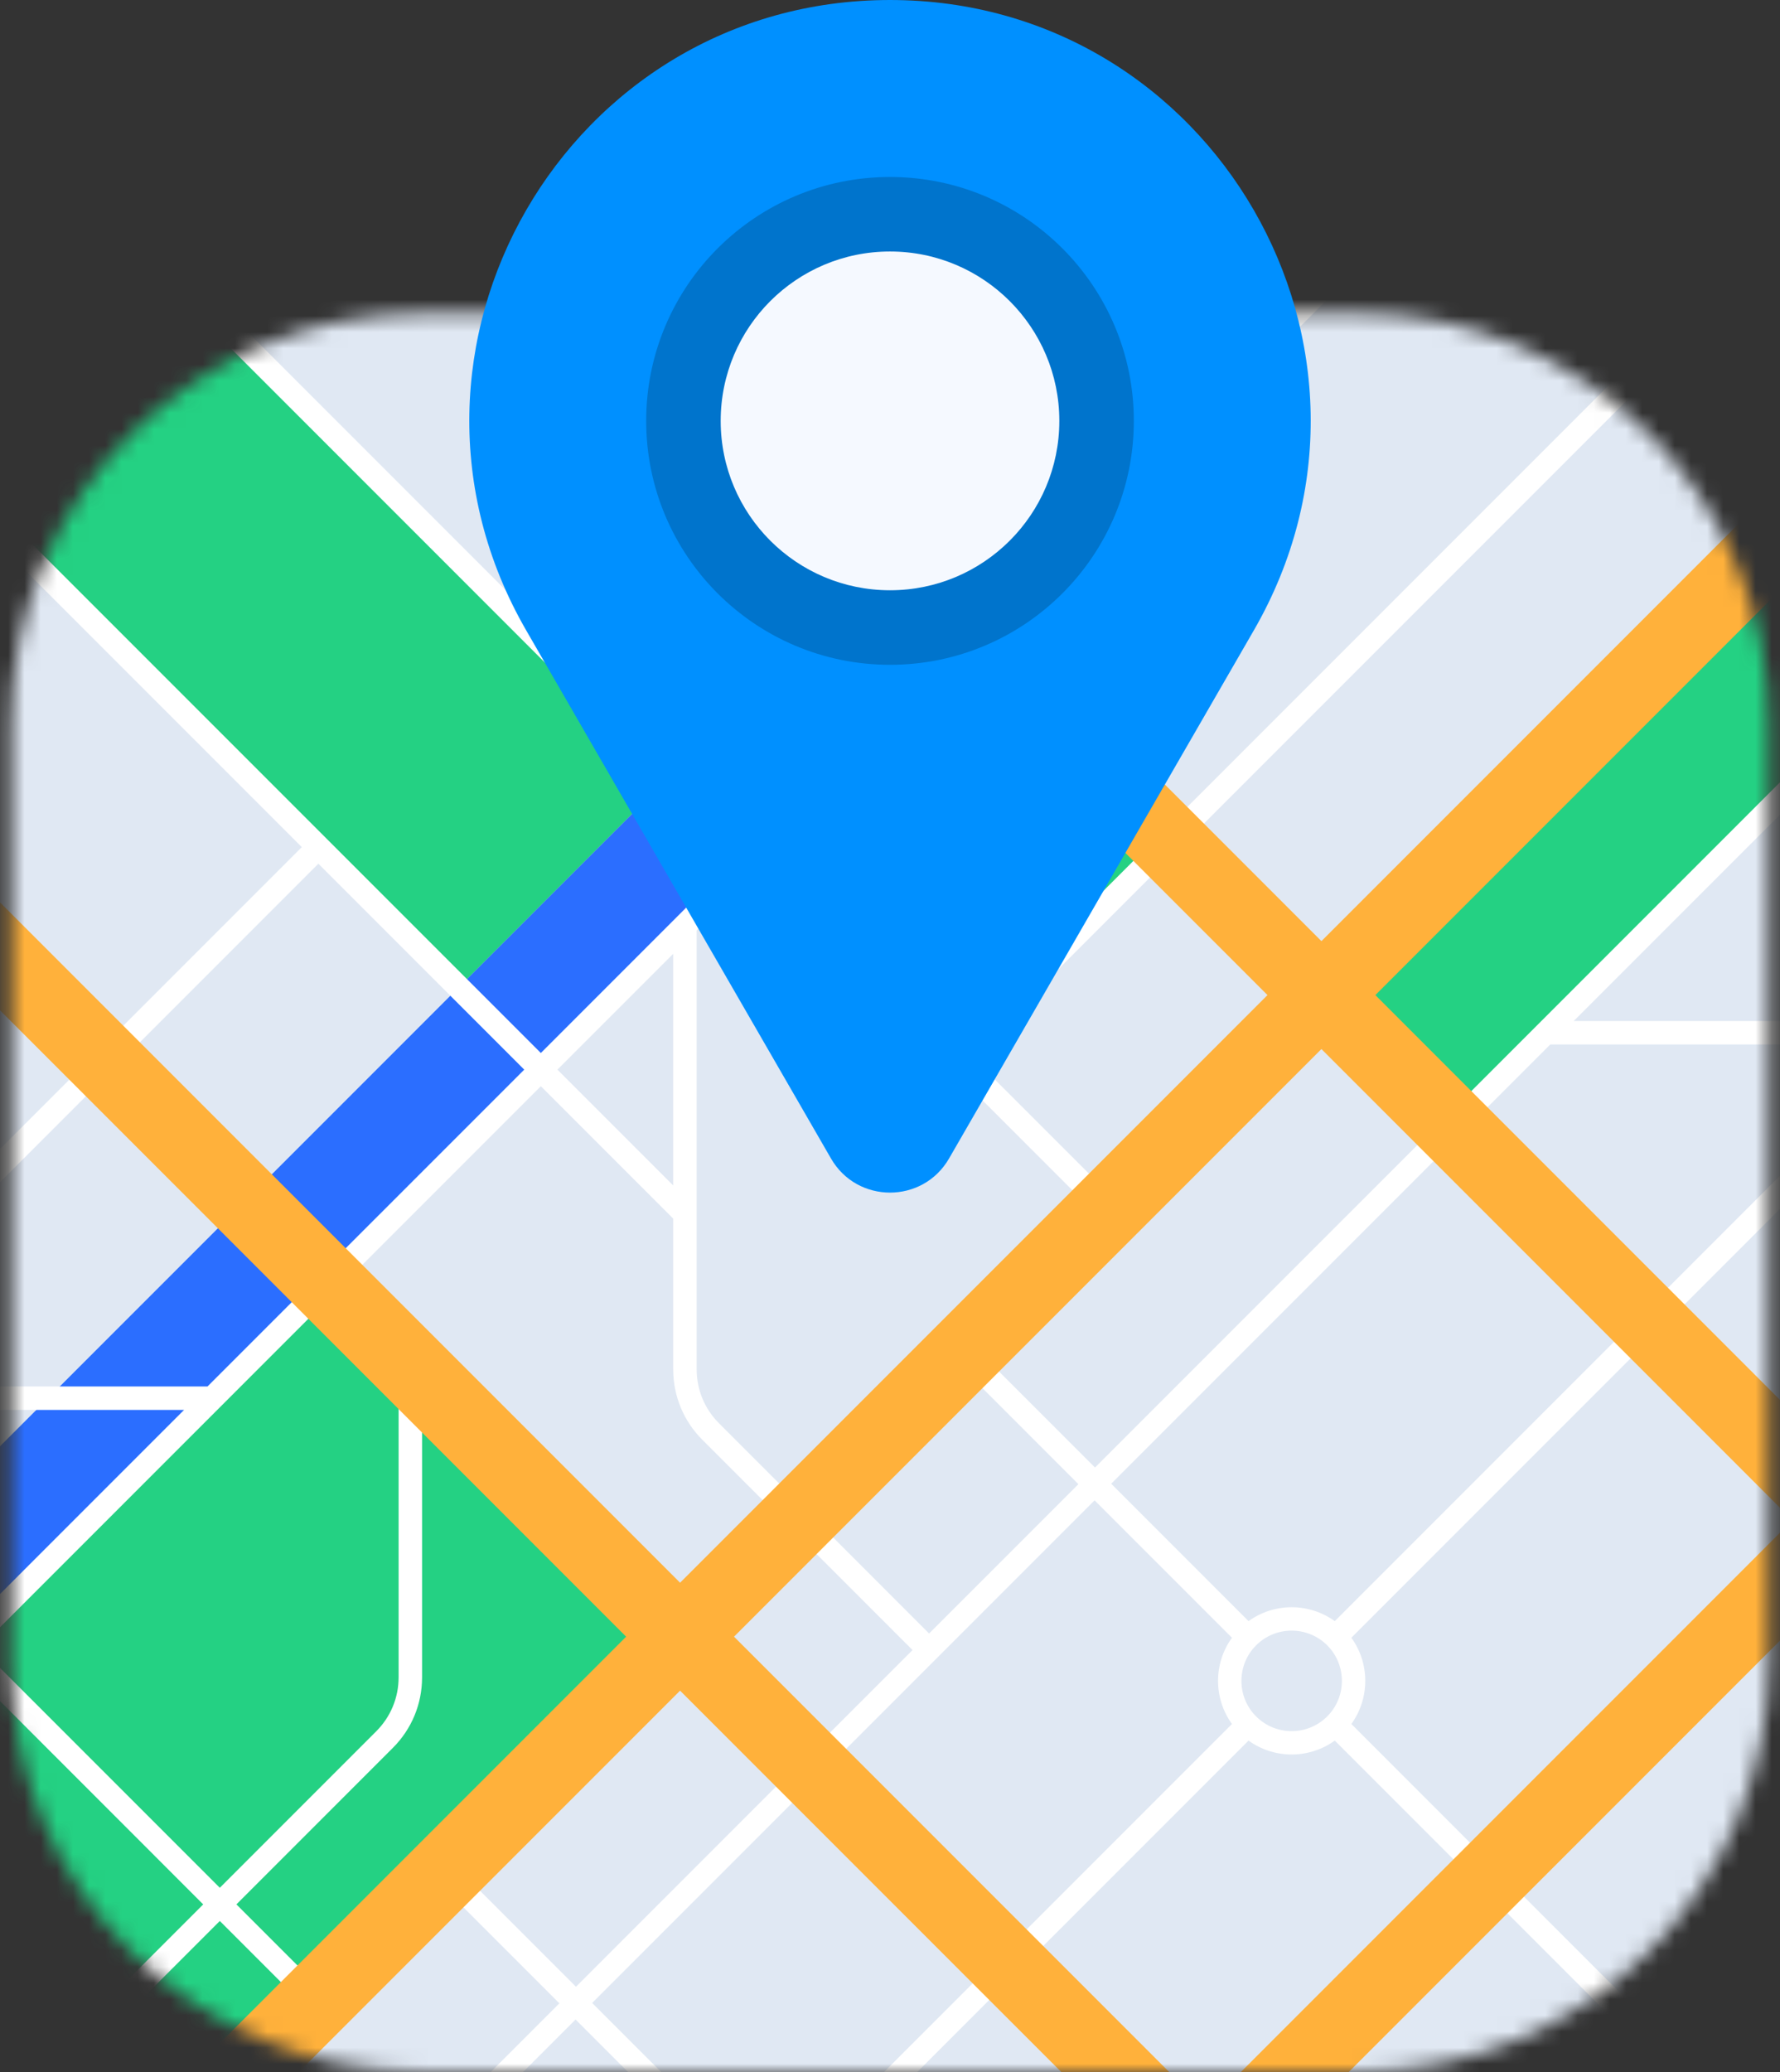
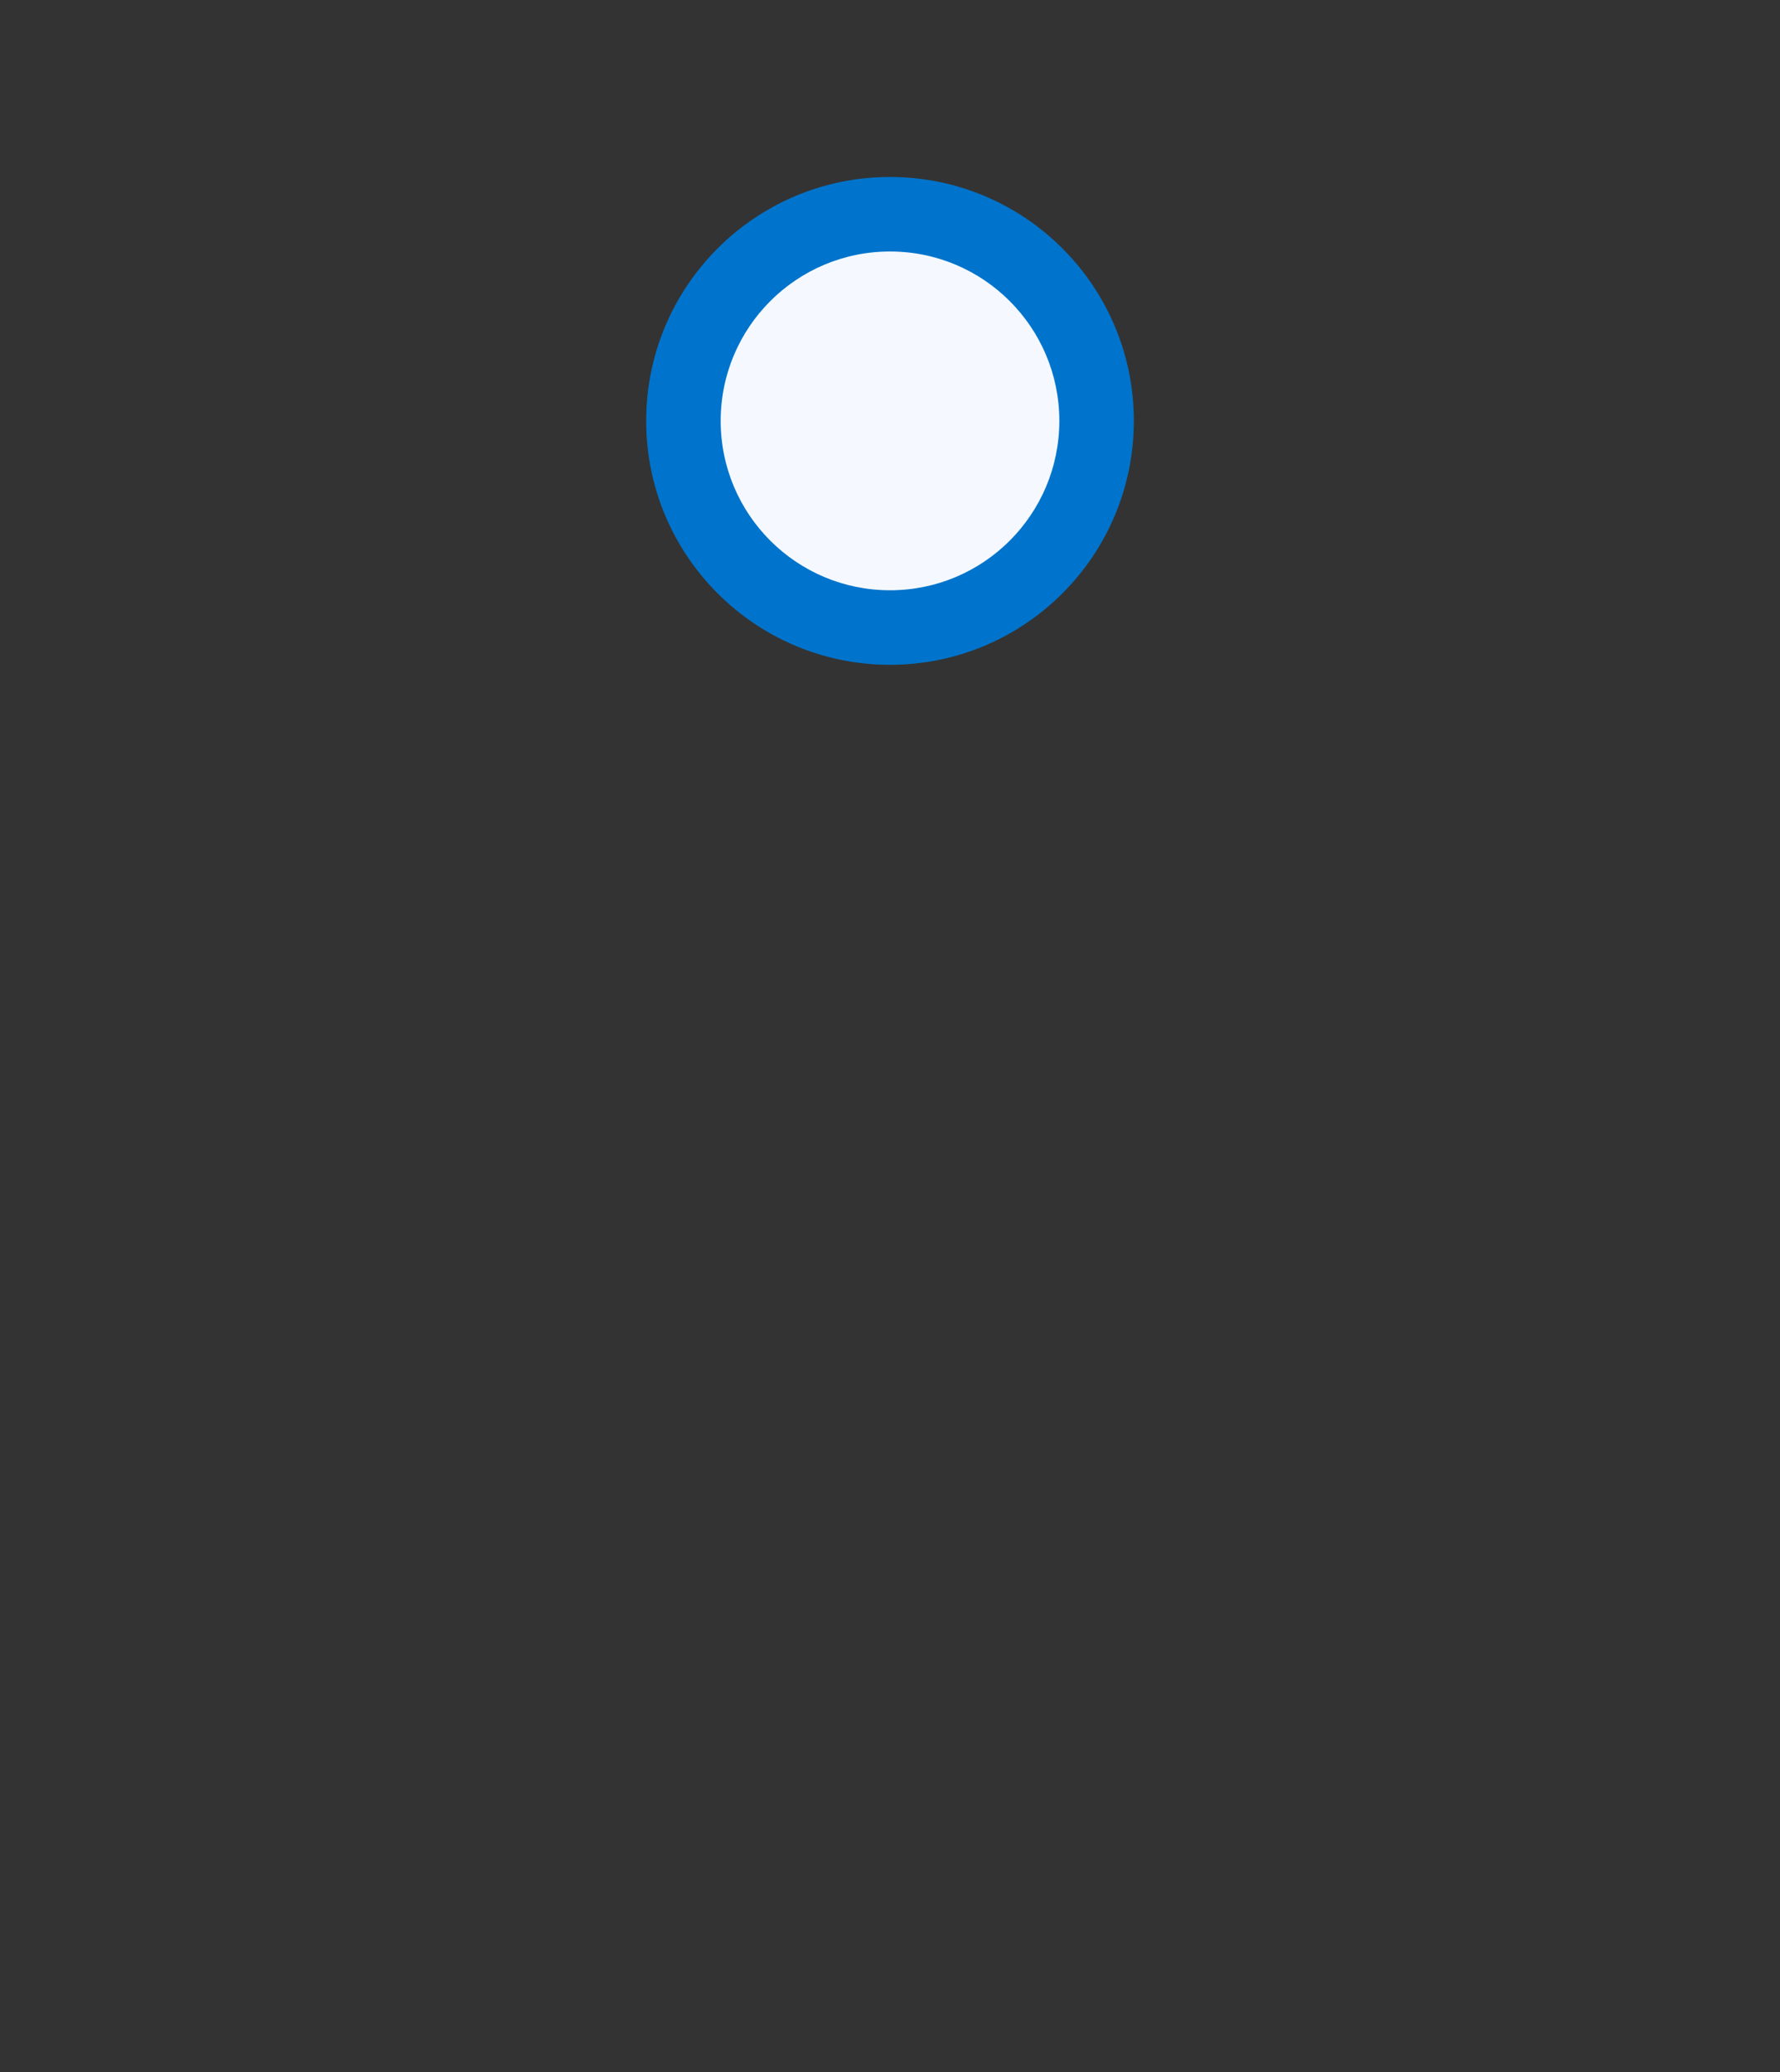
<svg xmlns="http://www.w3.org/2000/svg" width="110" height="128" viewBox="0 0 110 128" fill="none">
  <rect x="0" y="0" width="110" height="128" fill="#333333" stroke="none" />
  <g id="Map">
    <g id="Group">
      <g id="Clip path group">
        <mask id="mask0_8461_32691" style="mask-type:luminance" maskUnits="userSpaceOnUse" x="0" y="19" width="110" height="109">
          <g id="SVGID_00000127728213434911118810000001922243211786261182_">
-             <path id="Vector" d="M83.944 19.344H26.056C12.036 19.344 0.672 30.709 0.672 44.728V102.616C0.672 116.635 12.037 128 26.056 128H83.944C97.963 128 109.328 116.635 109.328 102.616V44.728C109.329 30.709 97.964 19.344 83.944 19.344Z" fill="white" />
-           </g>
+             </g>
        </mask>
        <g mask="url(#mask0_8461_32691)">
          <g id="Group_2">
            <path id="Vector_2" d="M62.031 202.849L183.774 81.106L62.031 -40.637L-59.712 81.106L62.031 202.849Z" fill="#E0E8F3" />
            <g id="Group_3">
              <g id="Group_4">
                <path id="Vector_3" d="M17.695 76.775L-23.359 117.83L0.97 142.16L42.025 101.105L17.695 76.775Z" fill="#24D183" />
              </g>
              <g id="Group_5">
                <path id="Vector_4" d="M59.841 39.654L46.63 52.865L59.005 65.24L72.216 52.029L59.841 39.654Z" fill="#24D183" />
              </g>
              <g id="Group_6">
-                 <path id="Vector_5" d="M6.183 12.417L-7.028 25.628L28.343 60.999L41.554 47.788L6.183 12.417Z" fill="#24D183" />
-               </g>
+                 </g>
              <g id="Group_7">
                <path id="Vector_6" d="M122.713 20.417L81.659 61.472L89.741 69.554L130.796 28.5L122.713 20.417Z" fill="#24D183" />
              </g>
            </g>
            <g id="Group_8">
              <g id="Group_9">
                <path id="Vector_7" d="M95.819 -6.477L-25.924 115.266L-20.848 120.342L100.895 -1.401L95.819 -6.477Z" fill="#2B6EFF" />
              </g>
            </g>
            <g id="Group_10">
              <path id="Vector_8" d="M166.099 63.072H113.591V46.734L130.808 29.517L129.808 28.517L67.668 90.656L60.073 83.061L59.048 84.087L66.643 91.682L57.417 100.907L44.433 87.922C43.542 87.032 43.052 85.848 43.052 84.589V57.471L46.633 53.89L67.938 75.195L68.963 74.169L60.033 65.24L113.787 11.486L112.762 10.46L59.008 64.214L47.658 52.864L101.412 -0.889L100.387 -1.915L68.283 30.189V-29.69H66.833V31.639L46.634 51.838L6.699 11.904L5.674 12.929L45.608 52.864L33.423 65.049L-6.512 25.115L-7.538 26.14L18.651 52.329L-14.667 85.646H-48.504V87.096H-16.117L-35.102 106.082L-34.077 107.108L-14.065 87.096H11.376L-21.356 119.828L-20.33 120.853L-2.28 102.803L12.558 117.642L-5.492 135.692L-4.466 136.717L13.584 118.667L19.025 124.108L20.05 123.083L14.609 117.642L24.278 107.973C25.443 106.808 26.083 105.26 26.083 103.614V84.431H24.633V103.614C24.633 104.873 24.143 106.057 23.252 106.948L13.584 116.616L-1.255 101.778L33.423 67.1L41.602 75.278V84.588C41.602 86.234 42.243 87.782 43.408 88.947L56.392 101.931L35.593 122.729L27.998 115.134L26.973 116.159L34.568 123.754L8.569 149.753L9.569 150.754L35.568 124.755L40.814 130L14.815 155.999L15.84 157.025L41.839 131.026L46.721 135.907L41.045 141.583C39.881 142.747 39.24 144.295 39.24 145.942V168.046H40.69V145.943C40.69 144.684 41.18 143.499 42.071 142.609L47.746 136.934L79.605 168.792L80.631 167.767L48.772 135.908L77.157 107.523C78.742 108.669 80.9 108.669 82.485 107.523L111.68 136.718L112.705 135.693L83.511 106.498C84.657 104.912 84.657 102.755 83.511 101.169L111.785 72.895C112.95 71.73 113.591 70.182 113.59 68.536V64.522H166.098L166.099 63.072ZM12.825 85.646H-12.616L19.676 53.355L32.397 66.076L12.825 85.646ZM34.447 66.076L41.601 58.922V73.229L34.447 66.076ZM112.141 63.072H97.253L112.141 48.184V63.072ZM36.594 123.731L67.643 92.682L76.132 101.171C74.986 102.756 74.986 104.914 76.132 106.499L47.747 134.884L36.594 123.731ZM77.625 106.031C76.414 104.821 76.414 102.85 77.625 101.639C78.836 100.428 80.806 100.428 82.018 101.639C83.229 102.849 83.229 104.821 82.018 106.031C80.806 107.242 78.836 107.242 77.625 106.031ZM112.141 68.537C112.141 69.796 111.65 70.98 110.76 71.87L82.486 100.145C80.9 98.999 78.743 98.999 77.157 100.145L68.669 91.656L95.803 64.522H112.141V68.537Z" fill="white" />
            </g>
            <g id="Group_11">
              <g id="Group_12">
                <g id="Group_13">
                  <path id="Vector_9" d="M21.061 -2.463L17.727 0.87L132.625 115.768L135.959 112.434L21.061 -2.463Z" fill="#FFB13B" />
                </g>
                <g id="Group_14">
-                   <path id="Vector_10" d="M-18.573 37.171L-21.907 40.505L92.991 155.403L96.325 152.069L-18.573 37.171Z" fill="#FFB13B" />
-                 </g>
+                   </g>
              </g>
              <g id="Group_15">
                <path id="Vector_11" d="M121.047 18.751L-0.696 140.494L2.637 143.828L124.38 22.085L121.047 18.751Z" fill="#FFB13B" />
              </g>
              <g id="Group_16">
                <path id="Vector_12" d="M31.747 172.933L126.133 78.547C127.605 77.075 129.563 76.264 131.646 76.264H169.779V80.978H131.646C130.823 80.978 130.048 81.299 129.466 81.881L35.08 176.266L31.747 172.933Z" fill="#FFB13B" />
              </g>
              <g id="Group_17">
                <path id="Vector_13" d="M88.607 -13.689L47.553 27.366L50.886 30.7L91.941 -10.355L88.607 -13.689Z" fill="#FFB13B" />
              </g>
            </g>
          </g>
        </g>
      </g>
    </g>
    <g id="Group_18">
-       <path id="Vector_14" d="M58.648 71.566L77.483 38.941C87.475 21.634 74.985 0 55.001 0C35.016 0 22.526 21.634 32.518 38.941L51.354 71.566C52.974 74.374 57.027 74.374 58.648 71.566Z" fill="#0090FF" />
      <path id="Vector_15" d="M55.001 41.068C63.322 41.068 70.068 34.322 70.068 26C70.068 17.679 63.322 10.933 55.001 10.933C46.679 10.933 39.933 17.679 39.933 26C39.933 34.322 46.679 41.068 55.001 41.068Z" fill="#0074CC" />
      <path id="Vector_16" d="M55.001 36.463C60.78 36.463 65.464 31.779 65.464 26C65.464 20.221 60.78 15.536 55.001 15.536C49.222 15.536 44.537 20.221 44.537 26C44.537 31.779 49.222 36.463 55.001 36.463Z" fill="#F5F9FF" />
    </g>
  </g>
</svg>